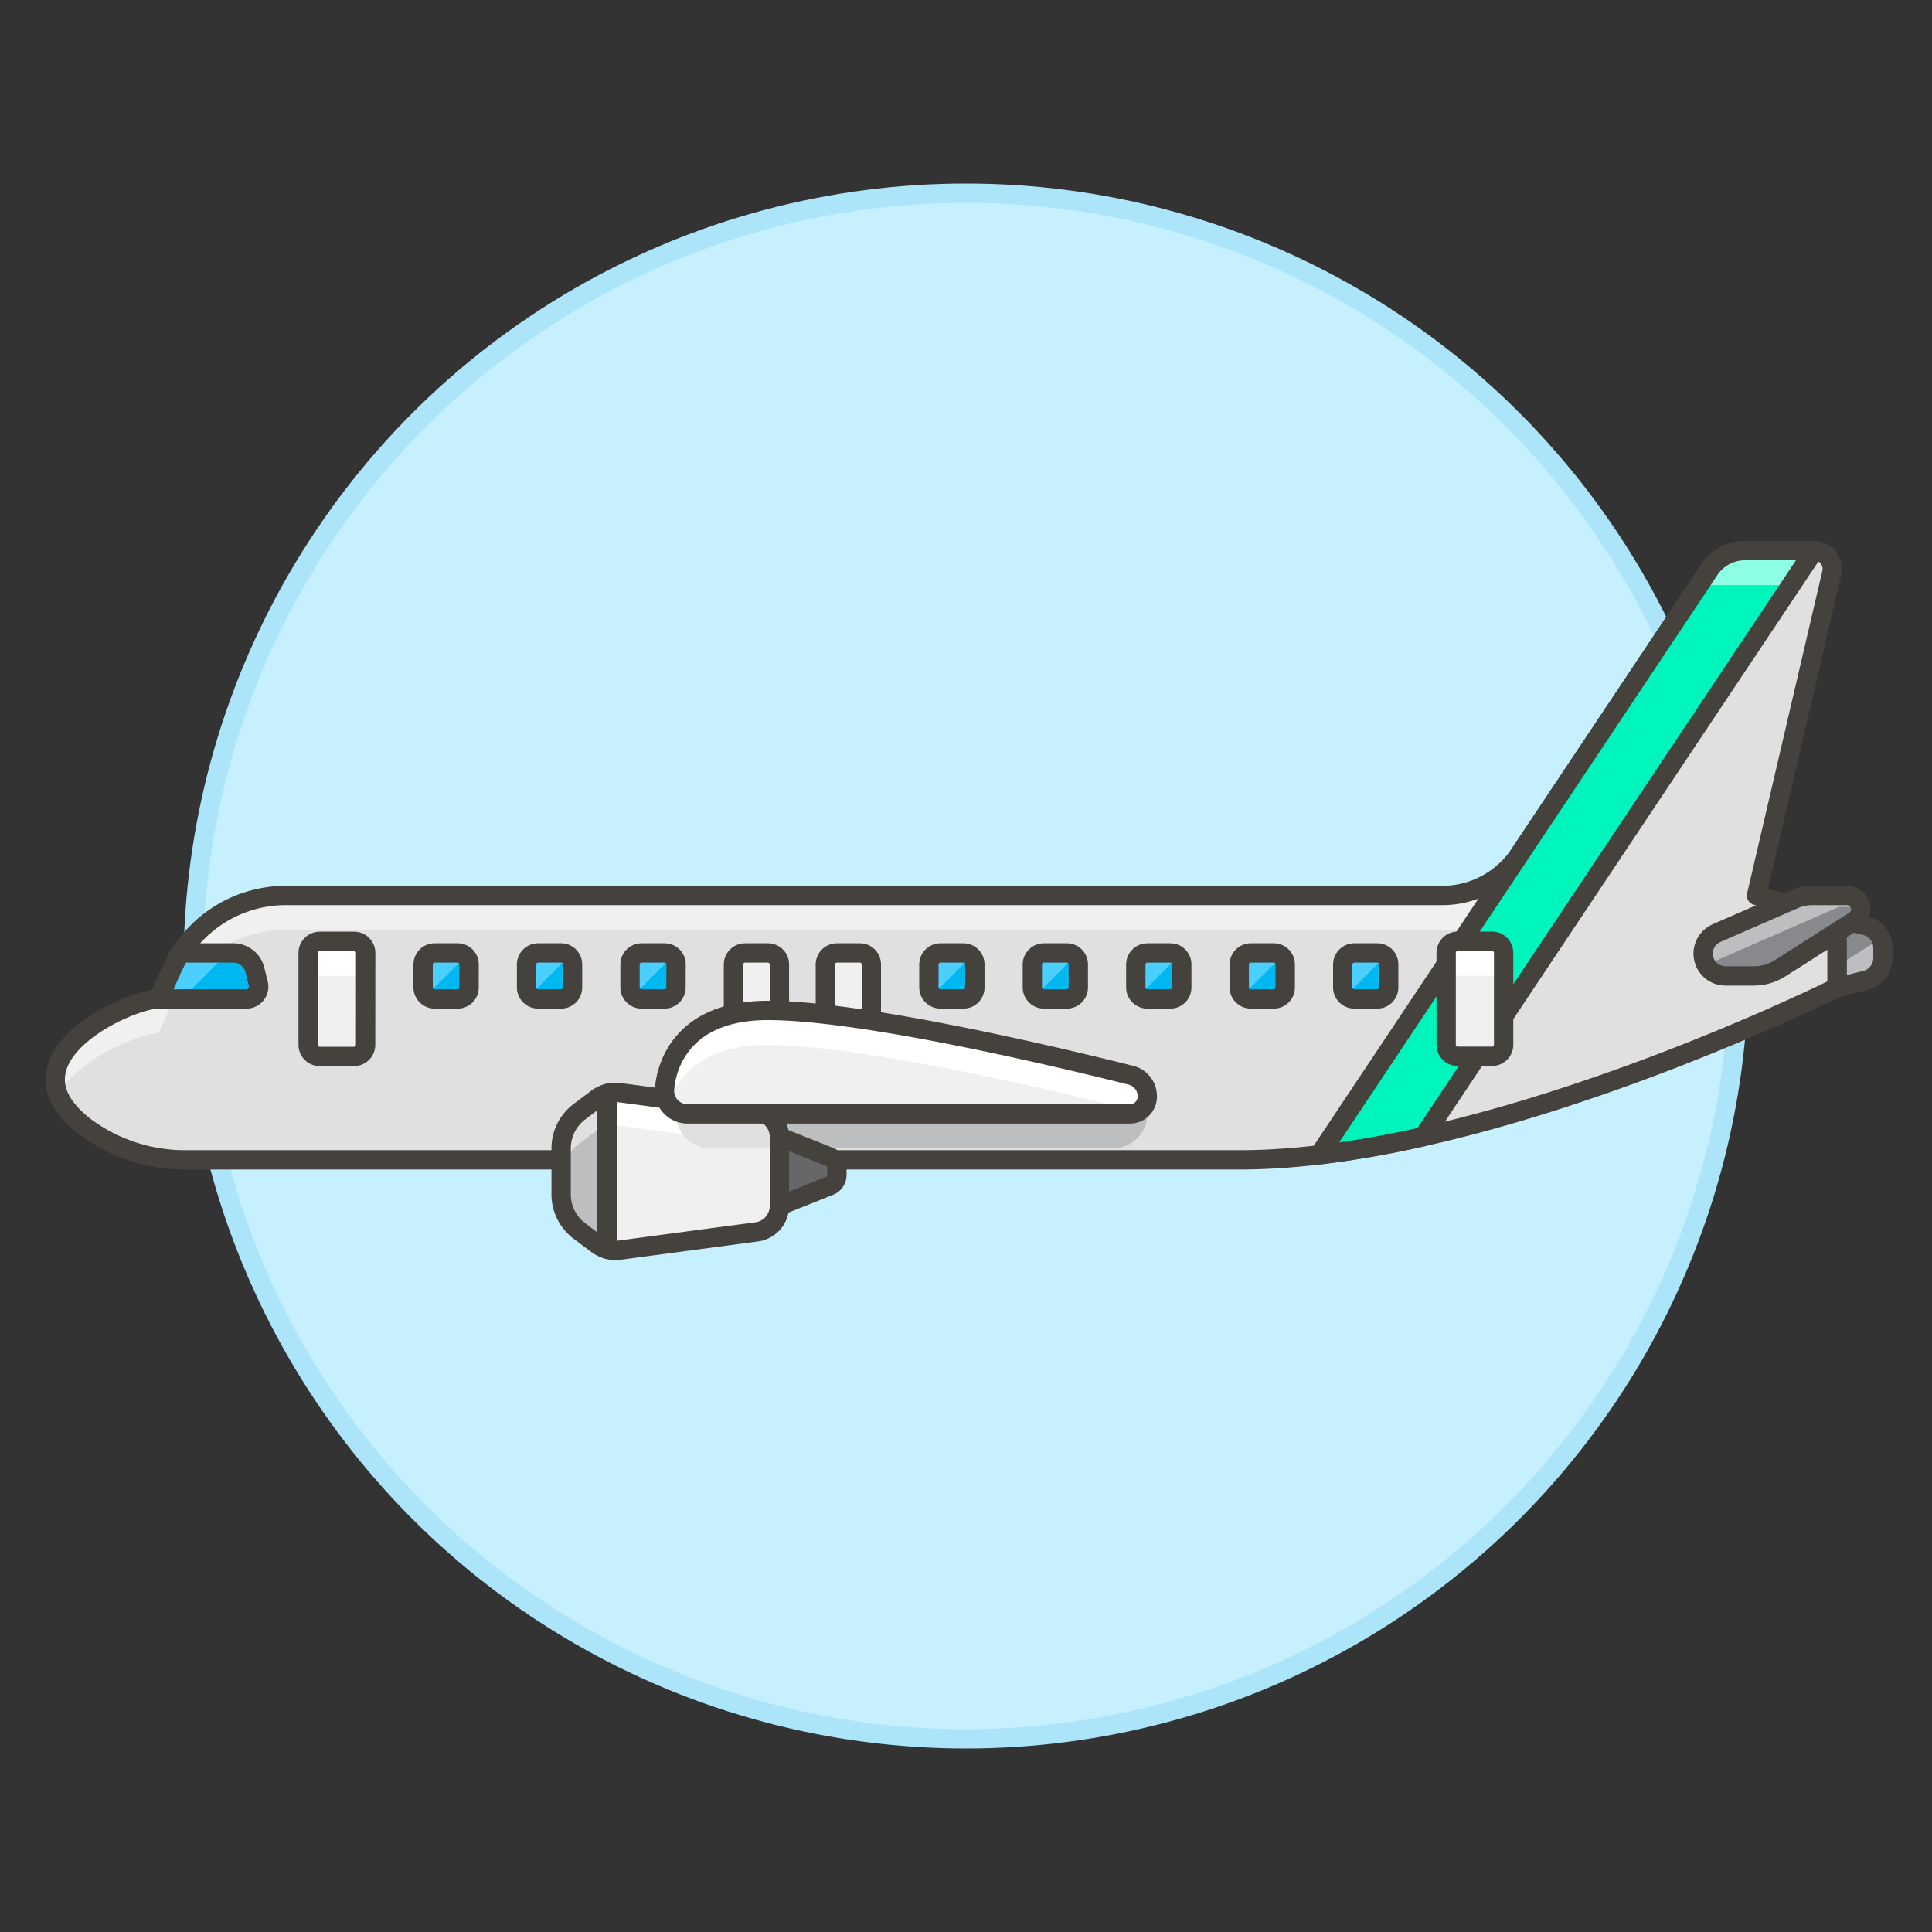
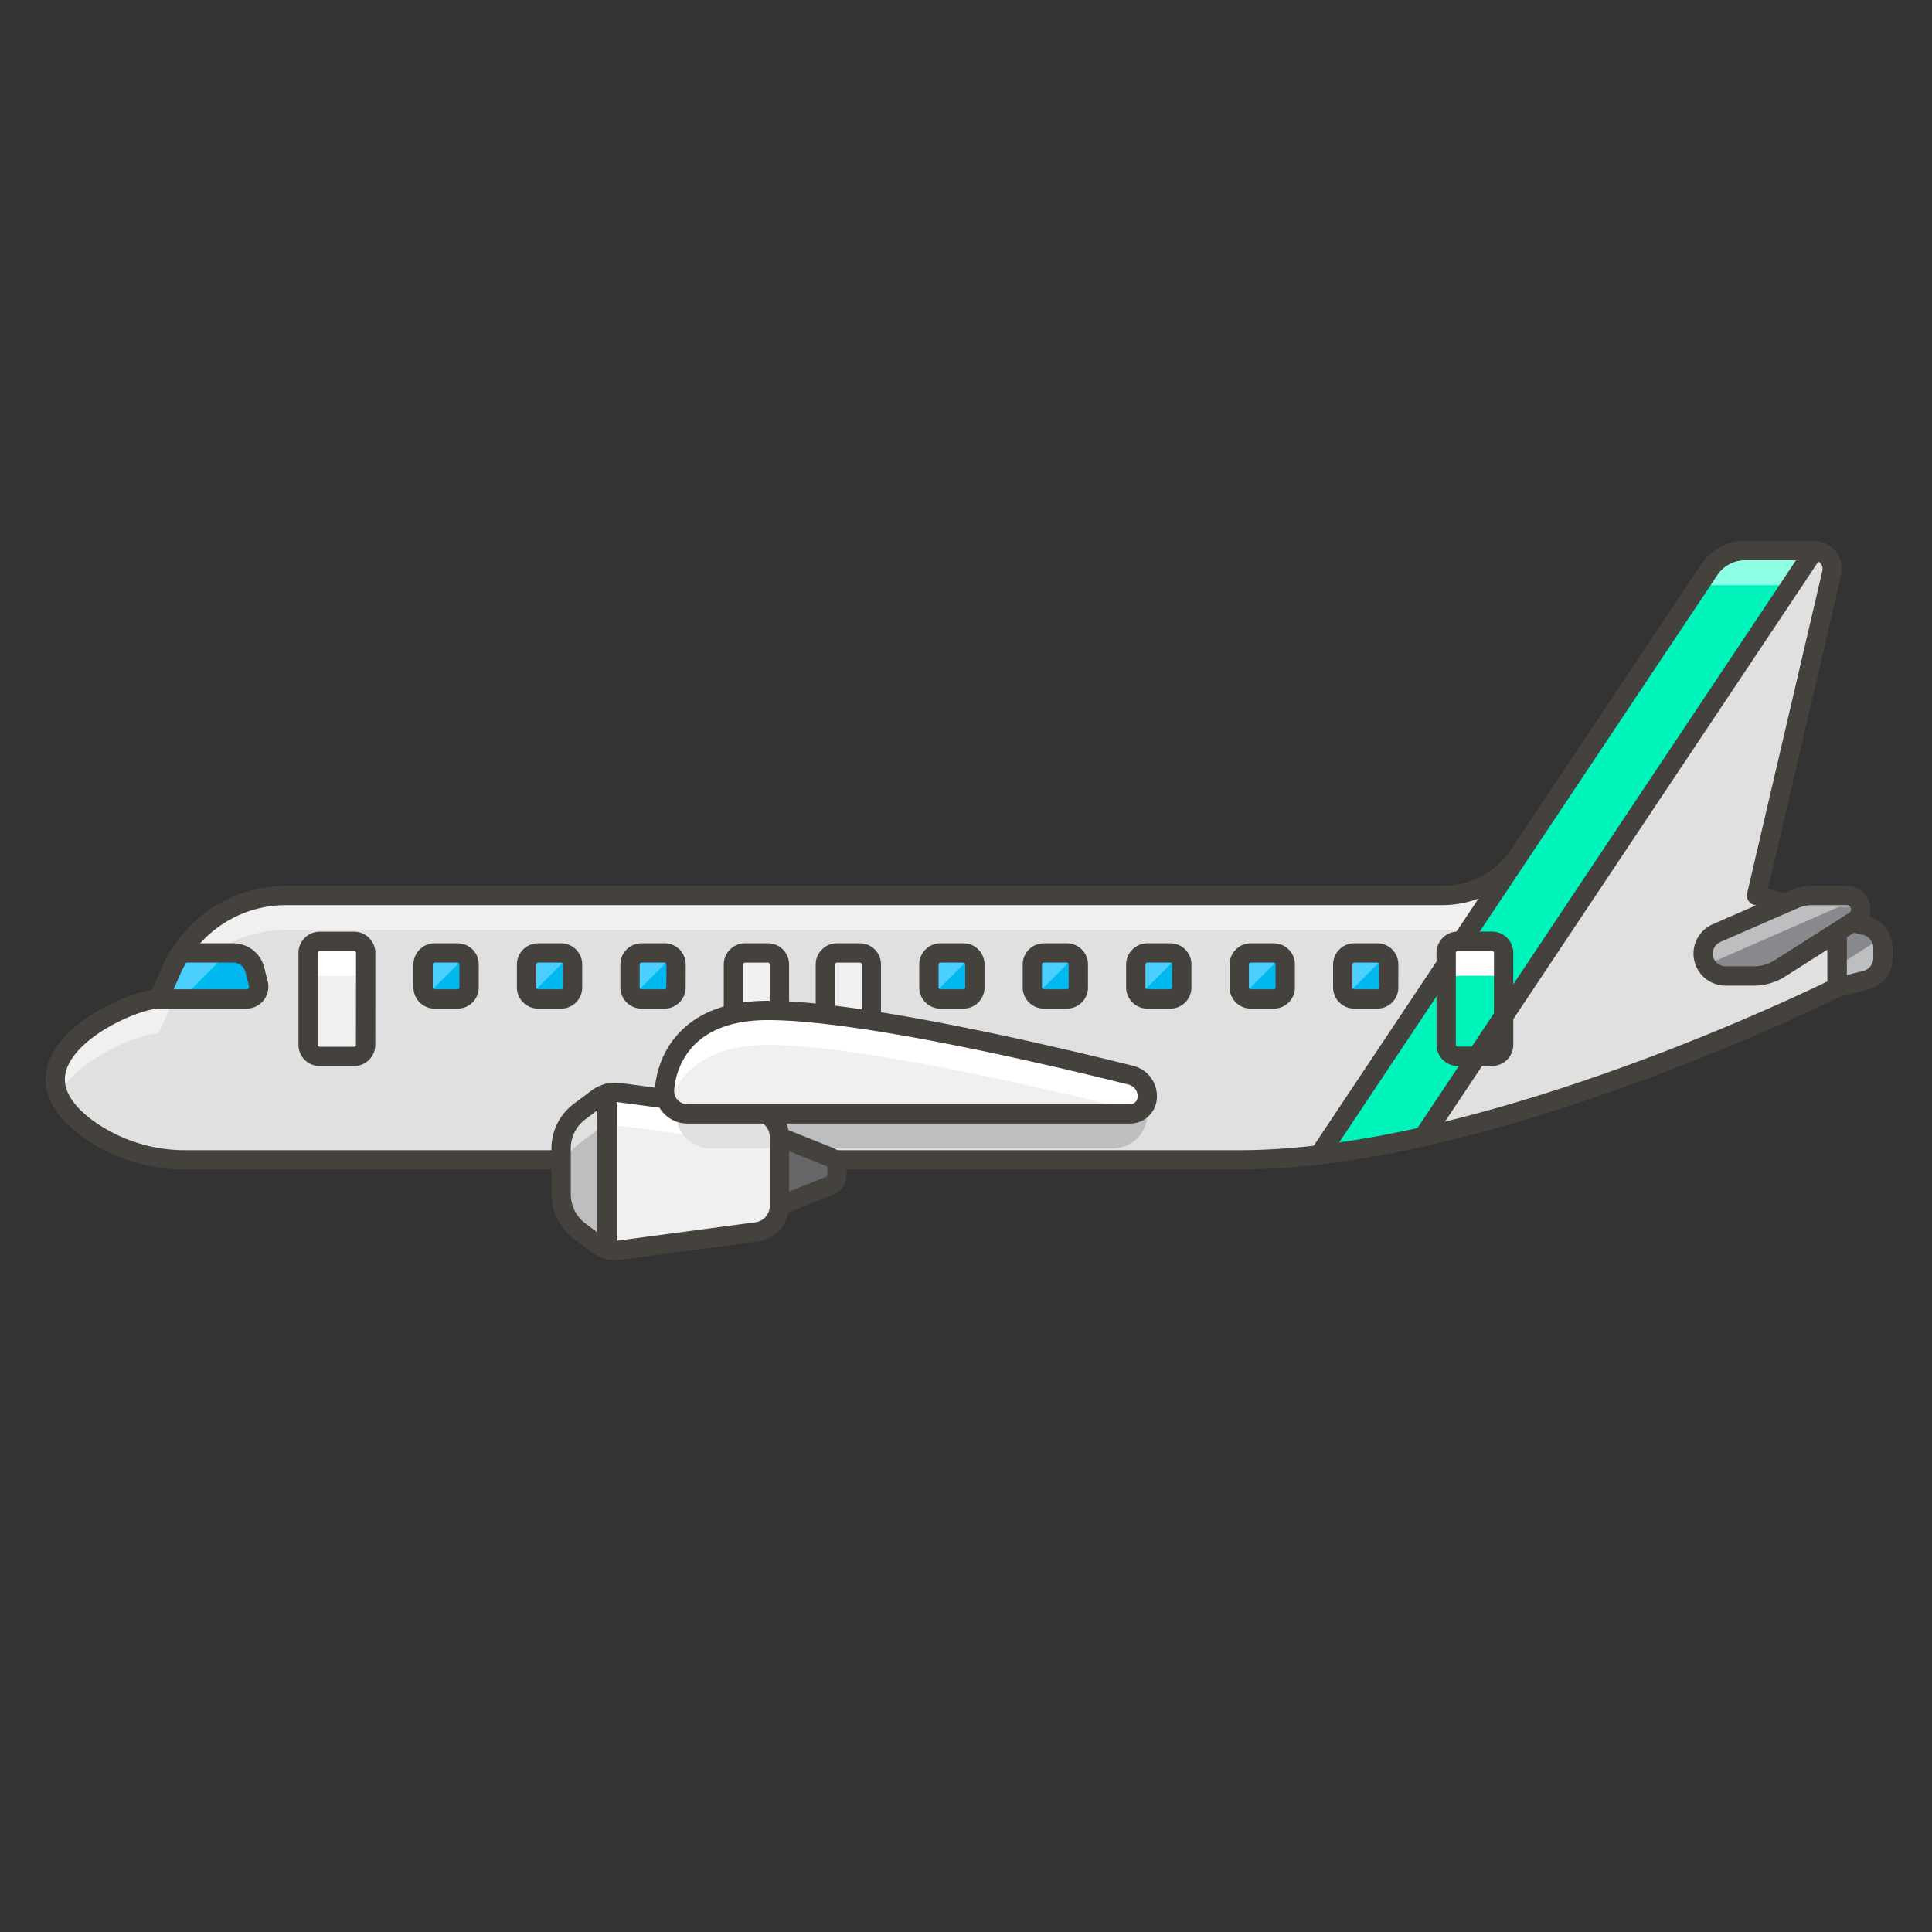
<svg xmlns="http://www.w3.org/2000/svg" viewBox="0 0 100 100">
  <rect x="0" y="0" width="100" height="100" fill="#333333" stroke="none" />
  <g class="nc-icon-wrapper">
    <defs />
-     <circle class="a" cx="50" cy="50" r="40" fill="#c7f0ff" stroke="#ace5fa" stroke-miterlimit="10" />
    <path class="b" d="M96.561 47.909l-1.478-.369v3.57l1.478-.37a1.189 1.189 0 0 0 .9-1.154v-.522a1.191 1.191 0 0 0-.9-1.155z" style="" fill="#bdbec0" />
    <path class="c" d="M96.561 47.909l-1.478-.369v2.473l2.271-1.446a1.194 1.194 0 0 0-.793-.658z" style="" fill="#87898c" />
    <path class="d" d="M96.561 47.909l-1.478-.369v3.57l1.478-.37a1.189 1.189 0 0 0 .9-1.154v-.522a1.191 1.191 0 0 0-.9-1.155z" fill="none" stroke="#45413c" stroke-linecap="round" stroke-linejoin="round" />
    <path class="e" d="M64.143 60.034H9.7a8.684 8.684 0 0 1-5.247-1.674c-4.644-3.509 2.181-6.655 3.761-6.655l.673-1.514A6.467 6.467 0 0 1 14.8 46.35h59.855a4.819 4.819 0 0 0 4.008-2.145l9.81-14.715a2.221 2.221 0 0 1 1.849-.99h3.572a.943.943 0 0 1 .918 1.158L90.918 46.35l4.165 1.19v3.57s-17.85 8.924-30.94 8.924z" style="" fill="#e0e0e0" />
    <path class="b" d="M59.383 57.655a1.785 1.785 0 0 1-1.783 1.784H36.774a1.785 1.785 0 0 1-1.785-1.784z" style="" fill="#bdbec0" />
    <path class="f" d="M78.553 44.362l-.059.08-.038.049-.051.064-.042.052-.05.059-.046.053-.049.055-.048.052-.05.053-.049.049-.054.054-.048.046-.057.052-.049.046-.056.049-.053.045-.055.045-.056.046-.059.045-.052.04-.064.046-.053.038-.06.041-.058.039-.06.039-.06.037-.044.026c-.049.03-.1.058-.149.086l-.048.027-.066.035-.061.031-.071.034-.054.026-.073.033-.059.026-.071.029-.058.024-.076.029-.056.021-.076.026-.061.021-.072.023-.064.019-.073.021-.062.017-.078.02-.059.014-.078.018-.068.014-.07.013-.073.013-.07.012-.062.008-.083.012h-.039c-.059.007-.119.012-.178.017l-.063.005-.01.01H14.534l-.2.011h-.049c-.056 0-.112.01-.167.015l-.053.006a5.355 5.355 0 0 0-.177.023l-.08.011-.168.028-.082.016-.107.022-.139.031-.1.024-.11.029-.062.018c-.066.018-.131.038-.2.058l-.051.016a7.264 7.264 0 0 0-.248.086l-.154.06a7.622 7.622 0 0 0-.368.16 5.325 5.325 0 0 0-.2.1h-.007q-.2.1-.389.219a5.89 5.89 0 0 0-.373.245l-.014.01c-.057.04-.113.082-.169.124l-.009.008q-.086.065-.168.132l-.018.015-.153.131-.032.028c-.046.042-.092.083-.137.126l-.027.026c-.046.044-.091.087-.135.132l-.039.041c-.039.041-.079.081-.117.123l-.054.061-.1.111-.047.058-.1.119-.053.069c-.029.038-.059.075-.087.114l-.045.062c-.03.042-.06.083-.089.126q-.066.1-.129.2a6.487 6.487 0 0 0-.447.836l-.673 1.514h-.129A8.844 8.844 0 0 0 4.3 53.454c-1.057.86-1.771 1.975-1.289 3.2.984-1.813 4.2-3.167 5.2-3.167l.673-1.514a6.467 6.467 0 0 1 5.916-3.838h61.243L79.4 43.1l-.735 1.1-.083.12z" style="" fill="#f0f0f0" />
    <path class="d" d="M64.143 60.034H9.7a8.684 8.684 0 0 1-5.247-1.674c-4.644-3.509 2.181-6.655 3.761-6.655l.673-1.514A6.467 6.467 0 0 1 14.8 46.35h59.855a4.819 4.819 0 0 0 4.008-2.145l9.81-14.715a2.221 2.221 0 0 1 1.849-.99h3.572a.943.943 0 0 1 .918 1.158L90.918 46.35l4.165 1.19v3.57s-17.85 8.924-30.94 8.924z" fill="none" stroke="#45413c" stroke-linecap="round" stroke-linejoin="round" />
    <path class="g" d="M40.343 53.49h-2.38v-3.565a.6.6 0 0 1 .6-.6h1.187a.592.592 0 0 1 .592.592z" stroke="#45413c" stroke-linecap="round" stroke-linejoin="round" fill="#f0f0f0" />
    <path class="g" d="M45.1 53.49h-2.38v-3.565a.6.6 0 0 1 .6-.6h1.187a.592.592 0 0 1 .593.592z" stroke="#45413c" stroke-linecap="round" stroke-linejoin="round" fill="#f0f0f0" />
    <path class="f" d="M40.343 58.844a1.359 1.359 0 0 0-1.179-1.344l-7.121-.949a1.525 1.525 0 0 0-.624.051v8.058a1.542 1.542 0 0 0 .624.051l7.122-.95a1.356 1.356 0 0 0 1.178-1.346z" style="" fill="#f0f0f0" />
    <path class="h" d="M40.343 58.844a1.359 1.359 0 0 0-1.179-1.344l-7.121-.949a1.525 1.525 0 0 0-.624.051v1.714a1.525 1.525 0 0 1 .624-.051l7.121.949a1.359 1.359 0 0 1 1.179 1.347z" style="" fill="#fff" />
    <path class="e" d="M34.989 57.655a1.784 1.784 0 0 0 1.785 1.784h3.569v-.595a1.357 1.357 0 0 0-.7-1.189z" style="" fill="#e0e0e0" />
    <path class="d" d="M40.343 58.844a1.359 1.359 0 0 0-1.179-1.344l-7.121-.949a1.525 1.525 0 0 0-.624.051v8.058a1.542 1.542 0 0 0 .624.051l7.122-.95a1.356 1.356 0 0 0 1.178-1.346z" fill="none" stroke="#45413c" stroke-linecap="round" stroke-linejoin="round" />
    <path class="b" d="M31.419 56.6a1.573 1.573 0 0 0-.5.243l-.924.694a2.377 2.377 0 0 0-.951 1.9v2.383a2.378 2.378 0 0 0 .951 1.9l.924.693a1.555 1.555 0 0 0 .5.244z" style="" fill="#bdbec0" />
    <path class="e" d="M30.914 56.842l-.924.694a2.377 2.377 0 0 0-.951 1.9v1.65a2.377 2.377 0 0 1 .951-1.9l.924-.693a1.555 1.555 0 0 1 .5-.244V56.6a1.573 1.573 0 0 0-.5.242z" style="" fill="#e0e0e0" />
    <path class="d" d="M31.419 56.6a1.573 1.573 0 0 0-.5.243l-.924.694a2.377 2.377 0 0 0-.951 1.9v2.383a2.378 2.378 0 0 0 .951 1.9l.924.693a1.555 1.555 0 0 0 .5.244z" fill="none" stroke="#45413c" stroke-linecap="round" stroke-linejoin="round" />
    <path class="i" d="M40.343 58.844l2.6 1.041a.594.594 0 0 1 .374.552v.385a.594.594 0 0 1-.374.552l-2.6 1.04z" stroke="#45413c" stroke-linecap="round" stroke-linejoin="round" fill="#656769" />
    <path class="c" d="M89.308 50.515h1.459a2.552 2.552 0 0 0 1.374-.4l3.838-2.442a.717.717 0 0 0-.385-1.322h-1.809a2.327 2.327 0 0 0-.934.2L88.844 48.3a1.157 1.157 0 0 0 .464 2.215z" style="" fill="#87898c" />
    <path class="b" d="M95.173 46.945h1.12a.7.7 0 0 0-.7-.595h-1.807a2.328 2.328 0 0 0-.935.2l-4.007 1.75a1.15 1.15 0 0 0-.535 1.649z" style="" fill="#bdbec0" />
    <path class="d" d="M89.308 50.515h1.459a2.552 2.552 0 0 0 1.374-.4l3.838-2.442a.717.717 0 0 0-.385-1.322h-1.809a2.327 2.327 0 0 0-.934.2L88.844 48.3a1.157 1.157 0 0 0 .464 2.215z" fill="none" stroke="#45413c" stroke-linecap="round" stroke-linejoin="round" />
    <path class="j" d="M12.756 51.705a.635.635 0 0 0 .616-.789l-.18-.719a1.151 1.151 0 0 0-1.117-.872H9.357a6.437 6.437 0 0 0-.47.866l-.673 1.514z" style="" fill="#00b8f0" />
    <path class="k" d="M11.784 49.325H9.357a6.437 6.437 0 0 0-.47.866l-.673 1.514H9.4z" style="" fill="#4acfff" />
    <path class="d" d="M12.756 51.705a.635.635 0 0 0 .616-.789l-.18-.719a1.151 1.151 0 0 0-1.117-.872H9.357a6.437 6.437 0 0 0-.47.866l-.673 1.514z" fill="none" stroke="#45413c" stroke-linecap="round" stroke-linejoin="round" />
    <path class="f" d="M18.924 54.085a.6.6 0 0 1-.595.595h-1.78a.6.6 0 0 1-.6-.6v-4.755a.6.6 0 0 1 .6-.6h1.779a.6.6 0 0 1 .6.6z" style="" fill="#f0f0f0" />
    <path class="h" d="M18.323 48.73h-1.779a.6.6 0 0 0-.6.6v1.78a.6.6 0 0 1 .6-.595h1.779a.6.6 0 0 1 .6.6V49.33a.6.6 0 0 0-.6-.6z" style="" fill="#fff" />
    <path class="d" d="M18.924 54.085a.6.6 0 0 1-.595.595h-1.78a.6.6 0 0 1-.6-.6v-4.755a.6.6 0 0 1 .6-.6h1.779a.6.6 0 0 1 .6.6z" fill="none" stroke="#45413c" stroke-linecap="round" stroke-linejoin="round" />
    <path class="j" d="M24.279 51.112a.594.594 0 0 1-.593.593H22.5a.6.6 0 0 1-.6-.6v-1.18a.6.6 0 0 1 .6-.6h1.187a.593.593 0 0 1 .593.592z" style="" fill="#00b8f0" />
    <path class="k" d="M23.686 49.325H22.5a.6.6 0 0 0-.6.6V51.1a.594.594 0 0 0 .176.424l2.03-2.03a.59.59 0 0 0-.42-.169z" style="" fill="#4acfff" />
    <path class="d" d="M24.279 51.112a.594.594 0 0 1-.593.593H22.5a.6.6 0 0 1-.6-.6v-1.18a.6.6 0 0 1 .6-.6h1.187a.593.593 0 0 1 .593.592z" fill="none" stroke="#45413c" stroke-linecap="round" stroke-linejoin="round" />
    <path class="j" d="M29.634 51.112a.594.594 0 0 1-.593.593h-1.187a.6.6 0 0 1-.6-.6v-1.18a.6.6 0 0 1 .6-.6h1.187a.593.593 0 0 1 .593.592z" style="" fill="#00b8f0" />
    <path class="k" d="M29.041 49.325h-1.187a.6.6 0 0 0-.6.6V51.1a.594.594 0 0 0 .176.424l2.03-2.03a.59.59 0 0 0-.419-.169z" style="" fill="#4acfff" />
    <path class="d" d="M29.634 51.112a.594.594 0 0 1-.593.593h-1.187a.6.6 0 0 1-.6-.6v-1.18a.6.6 0 0 1 .6-.6h1.187a.593.593 0 0 1 .593.592z" fill="none" stroke="#45413c" stroke-linecap="round" stroke-linejoin="round" />
    <path class="j" d="M34.989 51.112a.594.594 0 0 1-.593.593h-1.187a.6.6 0 0 1-.6-.6v-1.18a.6.6 0 0 1 .6-.6H34.4a.593.593 0 0 1 .593.592z" style="" fill="#00b8f0" />
    <path class="k" d="M34.4 49.325h-1.191a.6.6 0 0 0-.6.6V51.1a.594.594 0 0 0 .176.424l2.03-2.03a.59.59 0 0 0-.415-.169z" style="" fill="#4acfff" />
    <path class="d" d="M34.989 51.112a.594.594 0 0 1-.593.593h-1.187a.6.6 0 0 1-.6-.6v-1.18a.6.6 0 0 1 .6-.6H34.4a.593.593 0 0 1 .593.592z" fill="none" stroke="#45413c" stroke-linecap="round" stroke-linejoin="round" />
    <path class="j" d="M50.458 51.112a.593.593 0 0 1-.592.593h-1.187a.6.6 0 0 1-.6-.6v-1.18a.6.6 0 0 1 .6-.6h1.187a.592.592 0 0 1 .592.592z" style="" fill="#00b8f0" />
    <path class="k" d="M49.866 49.325h-1.187a.6.6 0 0 0-.6.6V51.1a.6.6 0 0 0 .176.424l2.031-2.03a.59.59 0 0 0-.42-.169z" style="" fill="#4acfff" />
    <path class="d" d="M50.458 51.112a.593.593 0 0 1-.592.593h-1.187a.6.6 0 0 1-.6-.6v-1.18a.6.6 0 0 1 .6-.6h1.187a.592.592 0 0 1 .592.592z" fill="none" stroke="#45413c" stroke-linecap="round" stroke-linejoin="round" />
    <path class="j" d="M55.813 51.112a.593.593 0 0 1-.592.593h-1.187a.6.6 0 0 1-.6-.6v-1.18a.6.6 0 0 1 .6-.6h1.187a.592.592 0 0 1 .592.592z" style="" fill="#00b8f0" />
    <path class="k" d="M55.221 49.325h-1.187a.6.6 0 0 0-.6.6V51.1a.6.6 0 0 0 .176.424l2.03-2.03a.588.588 0 0 0-.419-.169z" style="" fill="#4acfff" />
    <path class="d" d="M55.813 51.112a.593.593 0 0 1-.592.593h-1.187a.6.6 0 0 1-.6-.6v-1.18a.6.6 0 0 1 .6-.6h1.187a.592.592 0 0 1 .592.592z" fill="none" stroke="#45413c" stroke-linecap="round" stroke-linejoin="round" />
    <path class="j" d="M61.168 51.112a.593.593 0 0 1-.592.593h-1.187a.6.6 0 0 1-.6-.6v-1.18a.6.6 0 0 1 .6-.6h1.187a.592.592 0 0 1 .592.592z" style="" fill="#00b8f0" />
    <path class="k" d="M60.575 49.325h-1.186a.6.6 0 0 0-.6.6V51.1a.6.6 0 0 0 .176.424l2.03-2.03a.59.59 0 0 0-.42-.169z" style="" fill="#4acfff" />
    <path class="d" d="M61.168 51.112a.593.593 0 0 1-.592.593h-1.187a.6.6 0 0 1-.6-.6v-1.18a.6.6 0 0 1 .6-.6h1.187a.592.592 0 0 1 .592.592z" fill="none" stroke="#45413c" stroke-linecap="round" stroke-linejoin="round" />
    <g>
      <path class="j" d="M66.523 51.112a.593.593 0 0 1-.592.593h-1.187a.6.6 0 0 1-.6-.6v-1.18a.6.6 0 0 1 .6-.6h1.187a.592.592 0 0 1 .592.592z" style="" fill="#00b8f0" />
      <path class="k" d="M65.93 49.325h-1.186a.6.6 0 0 0-.6.6V51.1a.6.6 0 0 0 .176.424l2.03-2.03a.59.59 0 0 0-.42-.169z" style="" fill="#4acfff" />
      <path class="d" d="M66.523 51.112a.593.593 0 0 1-.592.593h-1.187a.6.6 0 0 1-.6-.6v-1.18a.6.6 0 0 1 .6-.6h1.187a.592.592 0 0 1 .592.592z" fill="none" stroke="#45413c" stroke-linecap="round" stroke-linejoin="round" />
    </g>
    <g>
      <path class="j" d="M71.878 51.112a.593.593 0 0 1-.593.593H70.1a.6.6 0 0 1-.6-.6v-1.18a.6.6 0 0 1 .6-.6h1.186a.592.592 0 0 1 .593.592z" style="" fill="#00b8f0" />
      <path class="k" d="M71.285 49.325H70.1a.6.6 0 0 0-.6.6V51.1a.594.594 0 0 0 .176.424L71.7 49.5a.59.59 0 0 0-.415-.175z" style="" fill="#4acfff" />
      <path class="d" d="M71.878 51.112a.593.593 0 0 1-.593.593H70.1a.6.6 0 0 1-.6-.6v-1.18a.6.6 0 0 1 .6-.6h1.186a.592.592 0 0 1 .593.592z" fill="none" stroke="#45413c" stroke-linecap="round" stroke-linejoin="round" />
    </g>
    <path class="f" d="M34.394 56.465s0-4.165 5.354-4.165c5.063 0 15.725 2.584 18.793 3.355a1.114 1.114 0 0 1 .842 1.079v.029a.892.892 0 0 1-.892.892H35.584a1.19 1.19 0 0 1-1.19-1.19z" style="" fill="#f0f0f0" />
    <path class="h" d="M39.748 54.085c5.048 0 15.663 2.569 18.766 3.348a1.127 1.127 0 0 1 .332.146.89.89 0 0 0 .537-.817 1.149 1.149 0 0 0-.869-1.114C55.411 54.869 44.8 52.3 39.748 52.3c-5.354 0-5.354 4.165-5.354 4.165a1.159 1.159 0 0 0 .22.651c.412-1.234 1.613-3.031 5.134-3.031z" style="" fill="#fff" />
    <path class="d" d="M34.394 56.465s0-4.165 5.354-4.165c5.063 0 15.725 2.584 18.793 3.355a1.114 1.114 0 0 1 .842 1.079v.029a.892.892 0 0 1-.892.892H35.584a1.19 1.19 0 0 1-1.19-1.19z" fill="none" stroke="#45413c" stroke-linecap="round" stroke-linejoin="round" />
    <path class="l" d="M68.294 59.772a53.519 53.519 0 0 0 5.4-.946l.009-.042L93.894 28.5h-3.572a2.221 2.221 0 0 0-1.849.99l-.074.11-.146.22L68.3 59.752z" style="" fill="#00f5bc" />
    <path class="m" d="M88.473 29.49l-.22.33-.31.465H92.7l1.19-1.785h-3.567a2.221 2.221 0 0 0-1.85.99z" style="" fill="#8cffe4" />
    <path class="d" d="M68.294 59.772a53.519 53.519 0 0 0 5.4-.946l.009-.042L93.894 28.5h-3.572a2.221 2.221 0 0 0-1.849.99l-.074.11-.146.22L68.3 59.752z" fill="none" stroke="#45413c" stroke-linecap="round" stroke-linejoin="round" />
-     <path class="f" d="M77.828 54.079a.6.6 0 0 1-.595.595h-1.78a.6.6 0 0 1-.6-.6v-4.755a.6.6 0 0 1 .595-.6h1.779a.6.6 0 0 1 .6.6z" style="" fill="#f0f0f0" />
    <path class="h" d="M77.227 48.724h-1.779a.6.6 0 0 0-.595.6V51.1a.6.6 0 0 1 .595-.595h1.779a.6.6 0 0 1 .6.6v-1.78a.6.6 0 0 0-.6-.601z" style="" fill="#fff" />
    <path class="d" d="M77.828 54.079a.6.6 0 0 1-.595.595h-1.78a.6.6 0 0 1-.6-.6v-4.755a.6.6 0 0 1 .595-.6h1.779a.6.6 0 0 1 .6.6z" fill="none" stroke="#45413c" stroke-linecap="round" stroke-linejoin="round" />
  </g>
</svg>